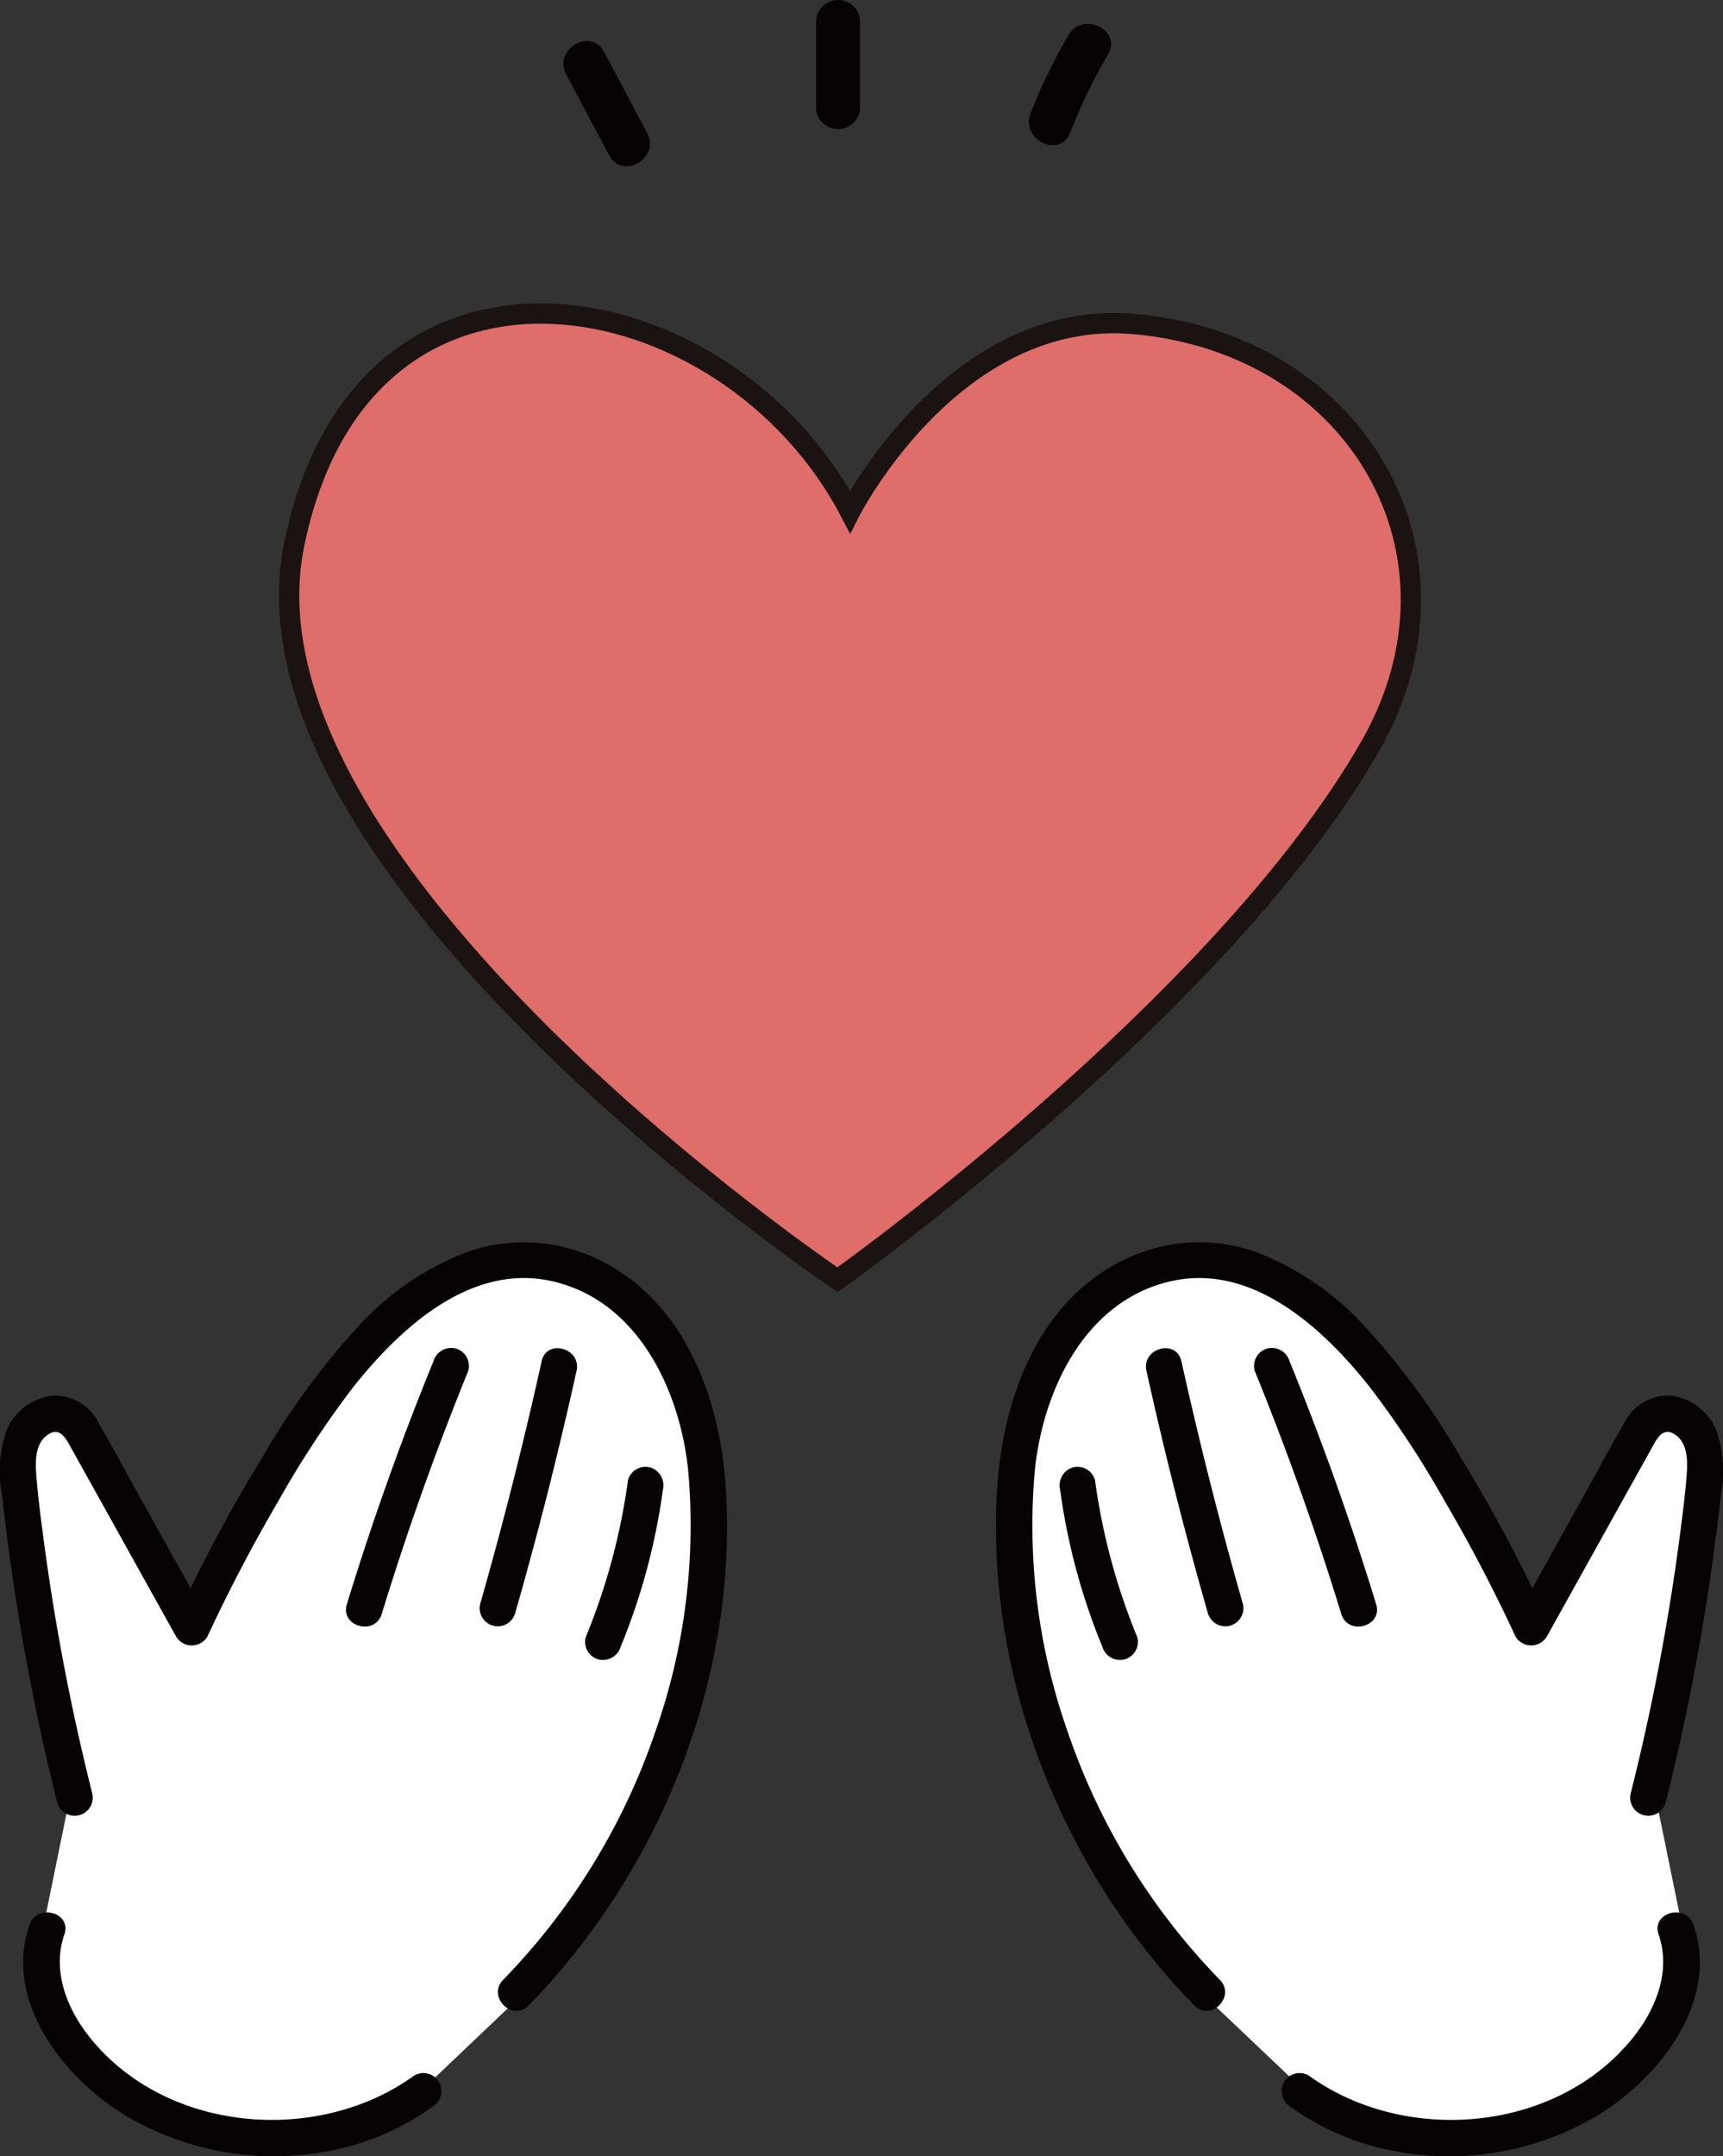
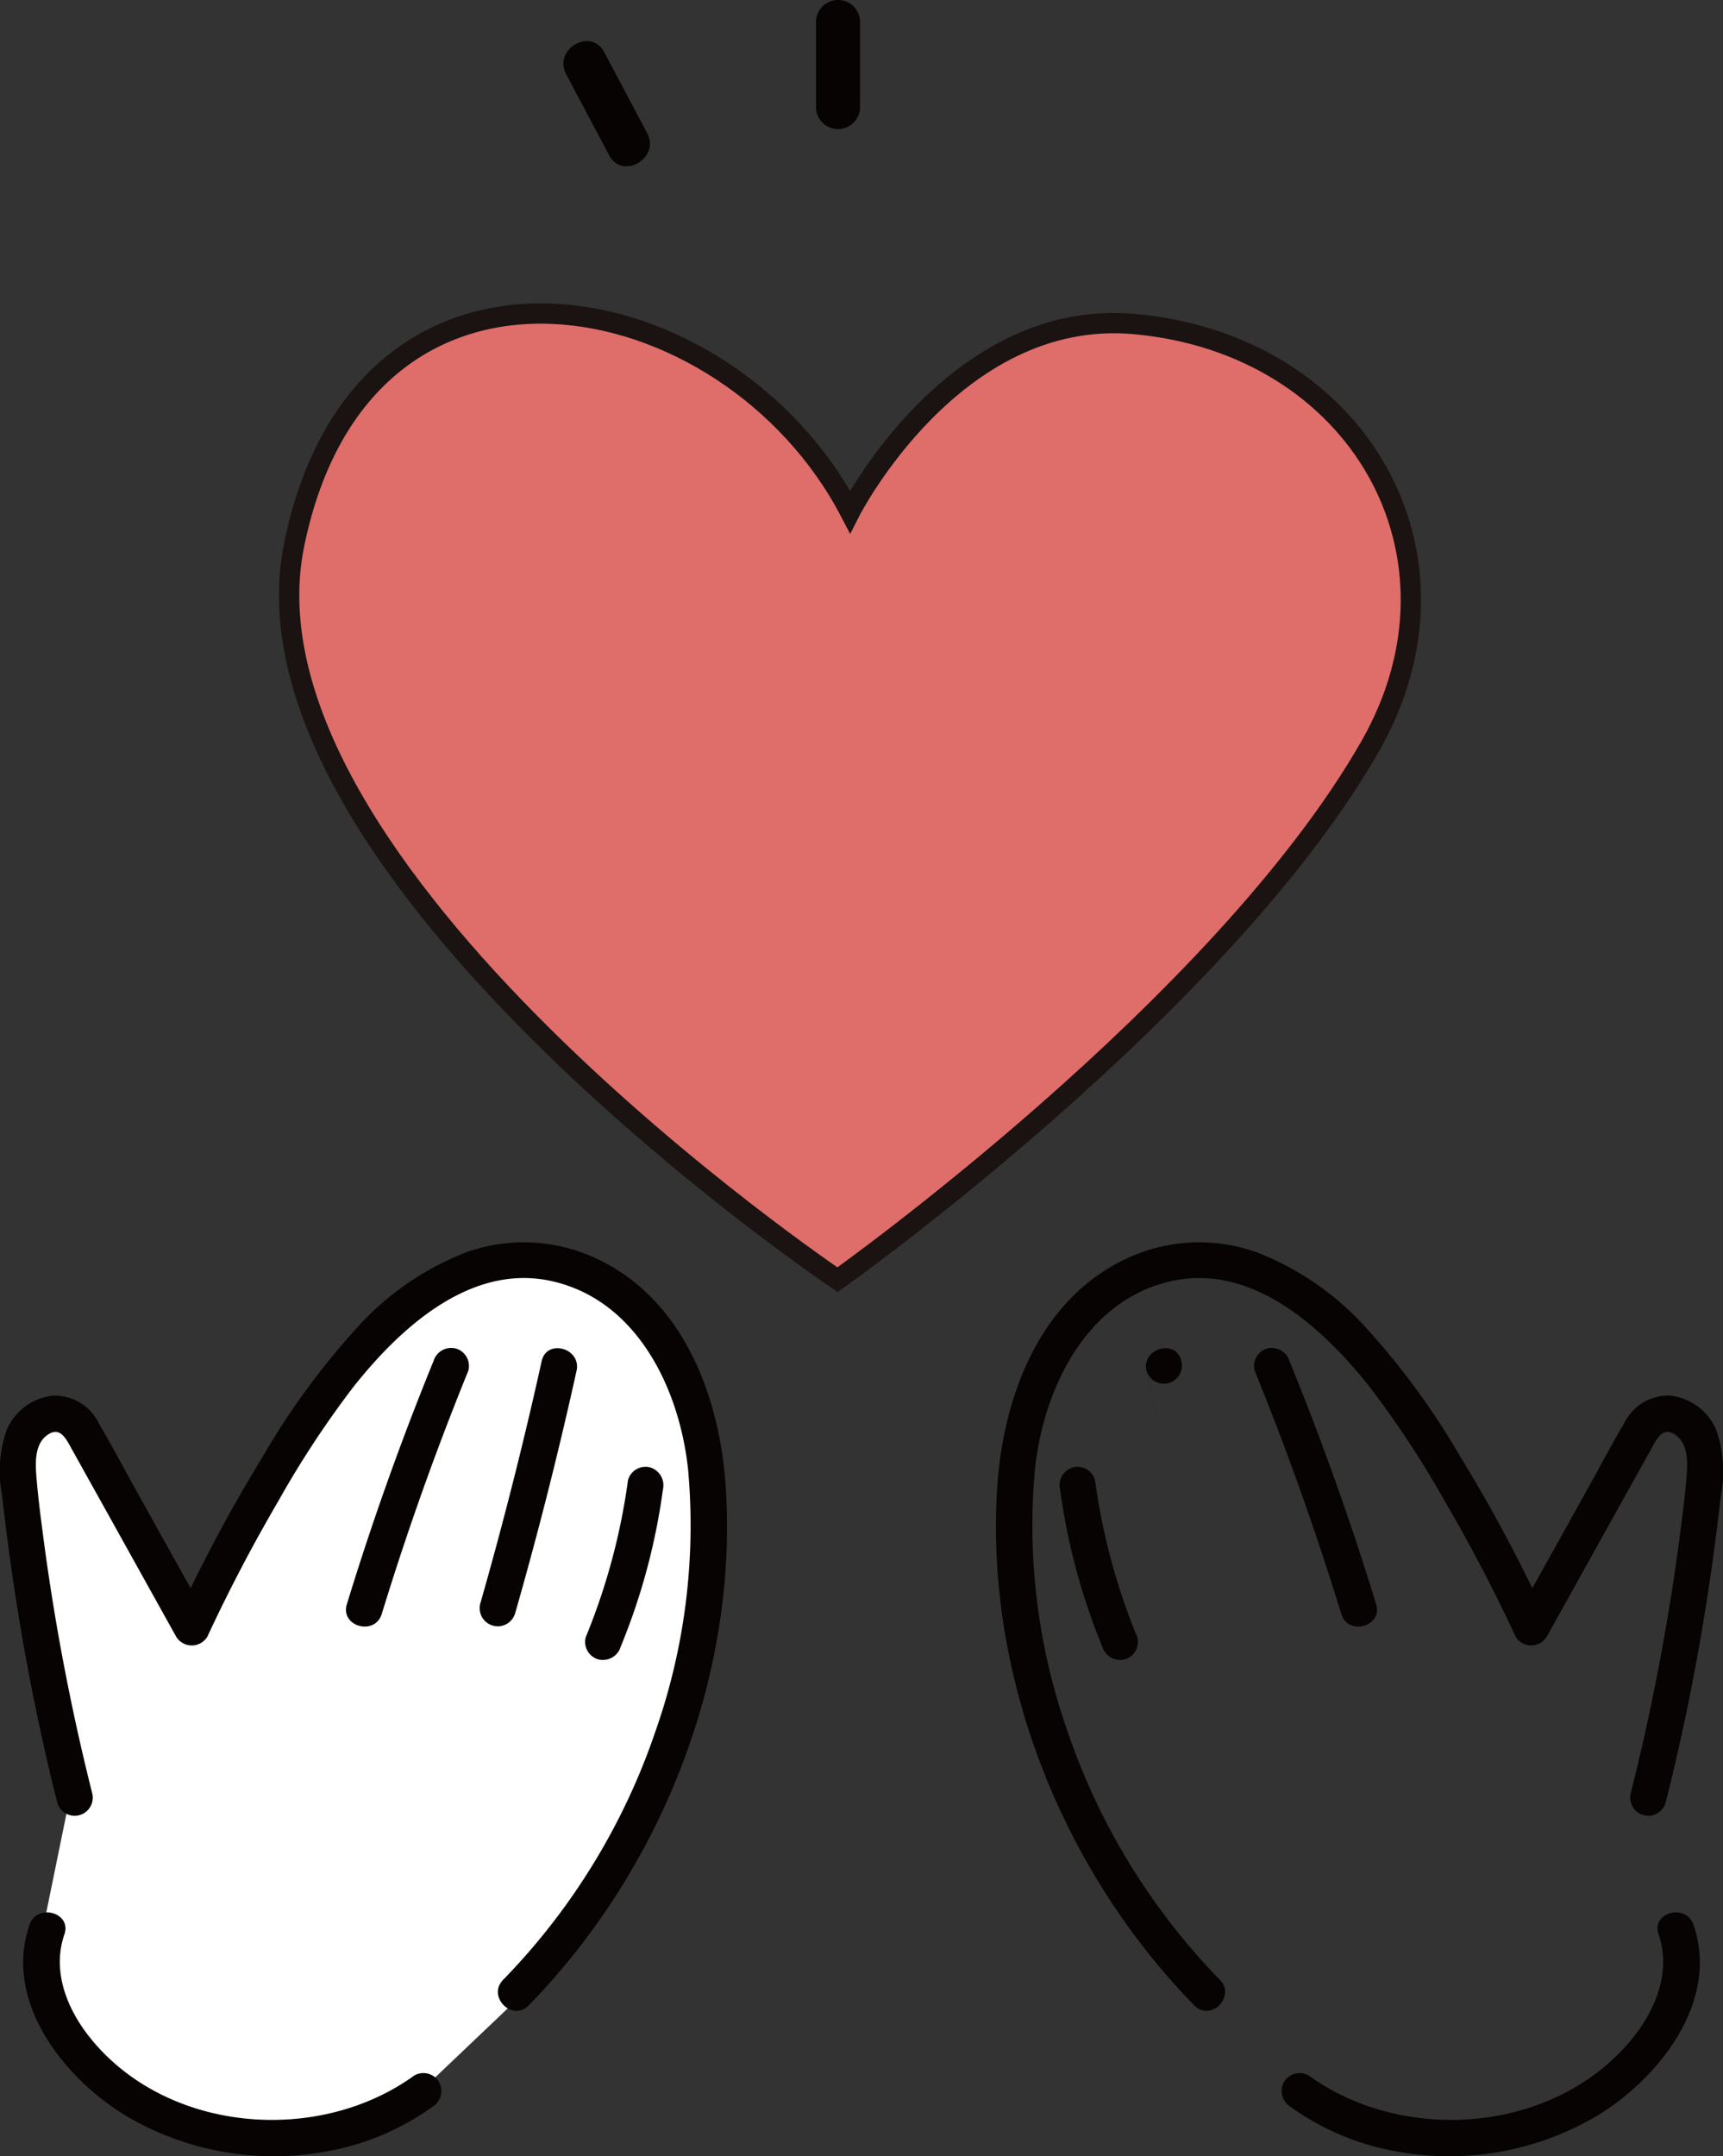
<svg xmlns="http://www.w3.org/2000/svg" width="127.374" height="159.325" viewBox="0 0 127.374 159.325">
  <rect x="0" y="0" width="127.374" height="159.325" fill="#333333" stroke="none" />
  <defs>
    <clipPath id="clip-path">
      <rect id="長方形_844" data-name="長方形 844" width="127.374" height="159.325" fill="none" />
    </clipPath>
  </defs>
  <g id="グループ_741" data-name="グループ 741" transform="translate(0 0)">
    <g id="グループ_740" data-name="グループ 740" transform="translate(0 0.001)" clip-path="url(#clip-path)">
      <path id="パス_1880" data-name="パス 1880" d="M2.291,87.62s-1.527,24.193,28.09,12.1L39.973,90.6s4.125-4.625,9.473-17.949c9.223-22.978-5.535-31.778-5.535-31.778s-8.376-6.385-19.284,4.159c0,0-10.239,17.572-11.264,19.623L2.963,49.536s-1.472.154-2.2,2.819S4.135,78.6,4.135,78.6Z" transform="translate(0.949 54.59)" fill="#fff" />
-       <path id="パス_1881" data-name="パス 1881" d="M81.06,87.62s1.527,24.193-28.087,12.1l-9.6-9.115S39.252,85.977,33.9,72.653c-9.223-22.978,5.535-31.778,5.535-31.778s8.376-6.385,19.284,4.159c0,0,10.239,17.572,11.264,19.623l10.4-15.121s1.472.154,2.2,2.819S79.216,78.6,79.216,78.6Z" transform="translate(43.259 54.59)" fill="#fff" />
      <path id="パス_1882" data-name="パス 1882" d="M31.458,71.387a1.349,1.349,0,0,0-1.83-.48c-7.141,5.17-18.365,4.233-23.993-2.821-1.7-2.128-2.8-4.925-1.875-7.6.562-1.633-2.022-2.334-2.579-.713-1.928,5.6,2.442,11.2,6.956,14.006a21.453,21.453,0,0,0,14.885,2.761,19.2,19.2,0,0,0,7.955-3.321,1.378,1.378,0,0,0,.48-1.83" transform="translate(0.999 82.462)" fill="#070303" />
      <path id="パス_1883" data-name="パス 1883" d="M53.663,56.471c-.418-6.805-3.138-14.17-9.79-17.14a12.64,12.64,0,0,0-9.367-.377,21.151,21.151,0,0,0-8,5.463,55.306,55.306,0,0,0-7.112,9.7q-2.885,4.708-5.3,9.672Q12.03,60.1,9.974,56.4c-.884-1.59-1.731-3.206-2.658-4.769a3.623,3.623,0,0,0-3.446-2.067,4.228,4.228,0,0,0-3.364,2.5,9.253,9.253,0,0,0-.351,4.875q.6,5.385,1.53,10.731,1.059,6.04,2.553,11.987a1.338,1.338,0,0,0,2.579-.711,167.01,167.01,0,0,1-3.559-18.5c-.2-1.518-.406-3.04-.538-4.565-.094-1.085-.252-2.644.747-3.386s1.443.312,1.883,1.095q1.2,2.154,2.4,4.305l5.271,9.473a1.347,1.347,0,0,0,2.31,0q2.384-5.125,5.242-10.011a71.817,71.817,0,0,1,5.573-8.467c3.417-4.3,8.613-9.113,14.6-7.8C47.1,42.481,50.234,49.072,50.865,55A45.875,45.875,0,0,1,48.457,74.36,48.827,48.827,0,0,1,37.19,92.734c-1.2,1.232.687,3.124,1.892,1.89,9.72-9.948,15.44-24.188,14.58-38.153" transform="translate(0 53.57)" fill="#070303" />
      <path id="パス_1884" data-name="パス 1884" d="M18.767,41.528a1.369,1.369,0,0,0-1.645.934Q13.513,51.3,10.716,60.43c-.5,1.65,2.077,2.356,2.581.713q2.8-9.127,6.4-17.971a1.345,1.345,0,0,0-.934-1.645" transform="translate(14.925 58.118)" fill="#070303" />
      <path id="パス_1885" data-name="パス 1885" d="M19.361,42.449q-2,9.033-4.543,17.93a1.338,1.338,0,0,0,2.579.711Q19.943,52.2,21.94,43.16c.37-1.676-2.209-2.394-2.579-.711" transform="translate(20.682 58.135)" fill="#070303" />
      <path id="パス_1886" data-name="パス 1886" d="M22.843,45.182a1.346,1.346,0,0,0-1.645.934,47.1,47.1,0,0,1-3.124,11.608,1.345,1.345,0,0,0,.934,1.645,1.373,1.373,0,0,0,1.647-.934,47.063,47.063,0,0,0,3.122-11.608,1.385,1.385,0,0,0-.934-1.645" transform="translate(25.228 63.254)" fill="#070303" />
      <path id="パス_1887" data-name="パス 1887" d="M39.632,71.387a1.349,1.349,0,0,1,1.83-.48c7.141,5.17,18.365,4.233,23.993-2.821,1.7-2.128,2.8-4.925,1.875-7.6-.562-1.633,2.022-2.334,2.579-.713,1.928,5.6-2.442,11.2-6.956,14.006a21.453,21.453,0,0,1-14.885,2.761,19.2,19.2,0,0,1-7.955-3.321,1.378,1.378,0,0,1-.48-1.83" transform="translate(55.284 82.462)" fill="#070303" />
      <path id="パス_1888" data-name="パス 1888" d="M30.747,56.471c.418-6.805,3.138-14.17,9.79-17.14a12.64,12.64,0,0,1,9.367-.377,21.151,21.151,0,0,1,8,5.463,55.306,55.306,0,0,1,7.112,9.7q2.885,4.708,5.3,9.672,2.06-3.7,4.116-7.391c.884-1.59,1.731-3.206,2.658-4.769a3.623,3.623,0,0,1,3.446-2.067,4.228,4.228,0,0,1,3.364,2.5,9.253,9.253,0,0,1,.351,4.875q-.6,5.385-1.53,10.731-1.059,6.04-2.553,11.987a1.338,1.338,0,0,1-2.579-.711,166.461,166.461,0,0,0,3.559-18.5c.2-1.518.406-3.04.538-4.565.094-1.085.252-2.644-.747-3.386s-1.443.312-1.883,1.095q-1.2,2.154-2.4,4.305l-5.271,9.473a1.347,1.347,0,0,1-2.31,0Q66.7,62.242,63.841,57.357a71.818,71.818,0,0,0-5.573-8.467c-3.415-4.3-8.613-9.113-14.6-7.8C37.309,42.481,34.176,49.072,33.544,55A45.875,45.875,0,0,0,35.952,74.36,48.827,48.827,0,0,0,47.219,92.734c1.2,1.232-.687,3.124-1.892,1.89-9.72-9.948-15.44-24.188-14.58-38.153" transform="translate(42.964 53.57)" fill="#070303" />
      <path id="パス_1889" data-name="パス 1889" d="M39.6,41.528a1.369,1.369,0,0,1,1.645.934Q44.854,51.3,47.652,60.43c.5,1.65-2.077,2.356-2.581.713q-2.8-9.127-6.4-17.971a1.345,1.345,0,0,1,.934-1.645" transform="translate(54.082 58.118)" fill="#070303" />
-       <path id="パス_1890" data-name="パス 1890" d="M37.9,42.449q2,9.033,4.543,17.93a1.338,1.338,0,0,1-2.579.711Q37.313,52.2,35.316,43.16c-.372-1.676,2.207-2.394,2.579-.711" transform="translate(49.436 58.135)" fill="#070303" />
+       <path id="パス_1890" data-name="パス 1890" d="M37.9,42.449a1.338,1.338,0,0,1-2.579.711Q37.313,52.2,35.316,43.16c-.372-1.676,2.207-2.394,2.579-.711" transform="translate(49.436 58.135)" fill="#070303" />
      <path id="パス_1891" data-name="パス 1891" d="M33.582,45.182a1.346,1.346,0,0,1,1.645.934,47.1,47.1,0,0,0,3.124,11.608,1.345,1.345,0,0,1-.934,1.645,1.373,1.373,0,0,1-1.647-.934,47.062,47.062,0,0,1-3.122-11.608,1.385,1.385,0,0,1,.934-1.645" transform="translate(45.722 63.254)" fill="#070303" />
      <path id="パス_1892" data-name="パス 1892" d="M49.443,81.046S4.369,50.725,9.275,26.72C14.373,1.769,41.336,7,50.367,24.3c0,0,7.643-15.065,21-13.877,16.576,1.477,25.508,17.1,17.459,31.192C77.782,60.94,49.443,81.046,49.443,81.046" transform="translate(12.473 13.519)" fill="#df6d6a" />
      <path id="パス_1893" data-name="パス 1893" d="M49.443,81.046S4.369,50.725,9.275,26.72C14.373,1.769,41.336,7,50.367,24.3c0,0,7.643-15.065,21-13.877,16.576,1.477,25.508,17.1,17.459,31.192C77.782,60.94,49.443,81.046,49.443,81.046Z" transform="translate(12.473 13.519)" fill="none" stroke="#1a1311" stroke-miterlimit="10" stroke-width="1.5" />
      <path id="パス_1894" data-name="パス 1894" d="M23.538,8.066q-1.588-3-3.179-5.991c-.982-1.849-3.792-.209-2.809,1.642q1.588,3,3.179,5.991c.982,1.849,3.792.209,2.809-1.642" transform="translate(24.304 1.769)" fill="#070303" />
      <path id="パス_1895" data-name="パス 1895" d="M25.123,1.571v6.4a1.628,1.628,0,0,0,3.254,0v-6.4a1.628,1.628,0,0,0-3.254,0" transform="translate(35.203 -0.002)" fill="#070303" />
-       <path id="パス_1896" data-name="パス 1896" d="M34.6,1.569a40.937,40.937,0,0,0-2.8,5.78c-.759,1.943,2.164,3.376,2.925,1.424a40.949,40.949,0,0,1,2.8-5.78C38.579,1.18,35.645-.229,34.6,1.569" transform="translate(44.386 1.03)" fill="#070303" />
    </g>
  </g>
</svg>